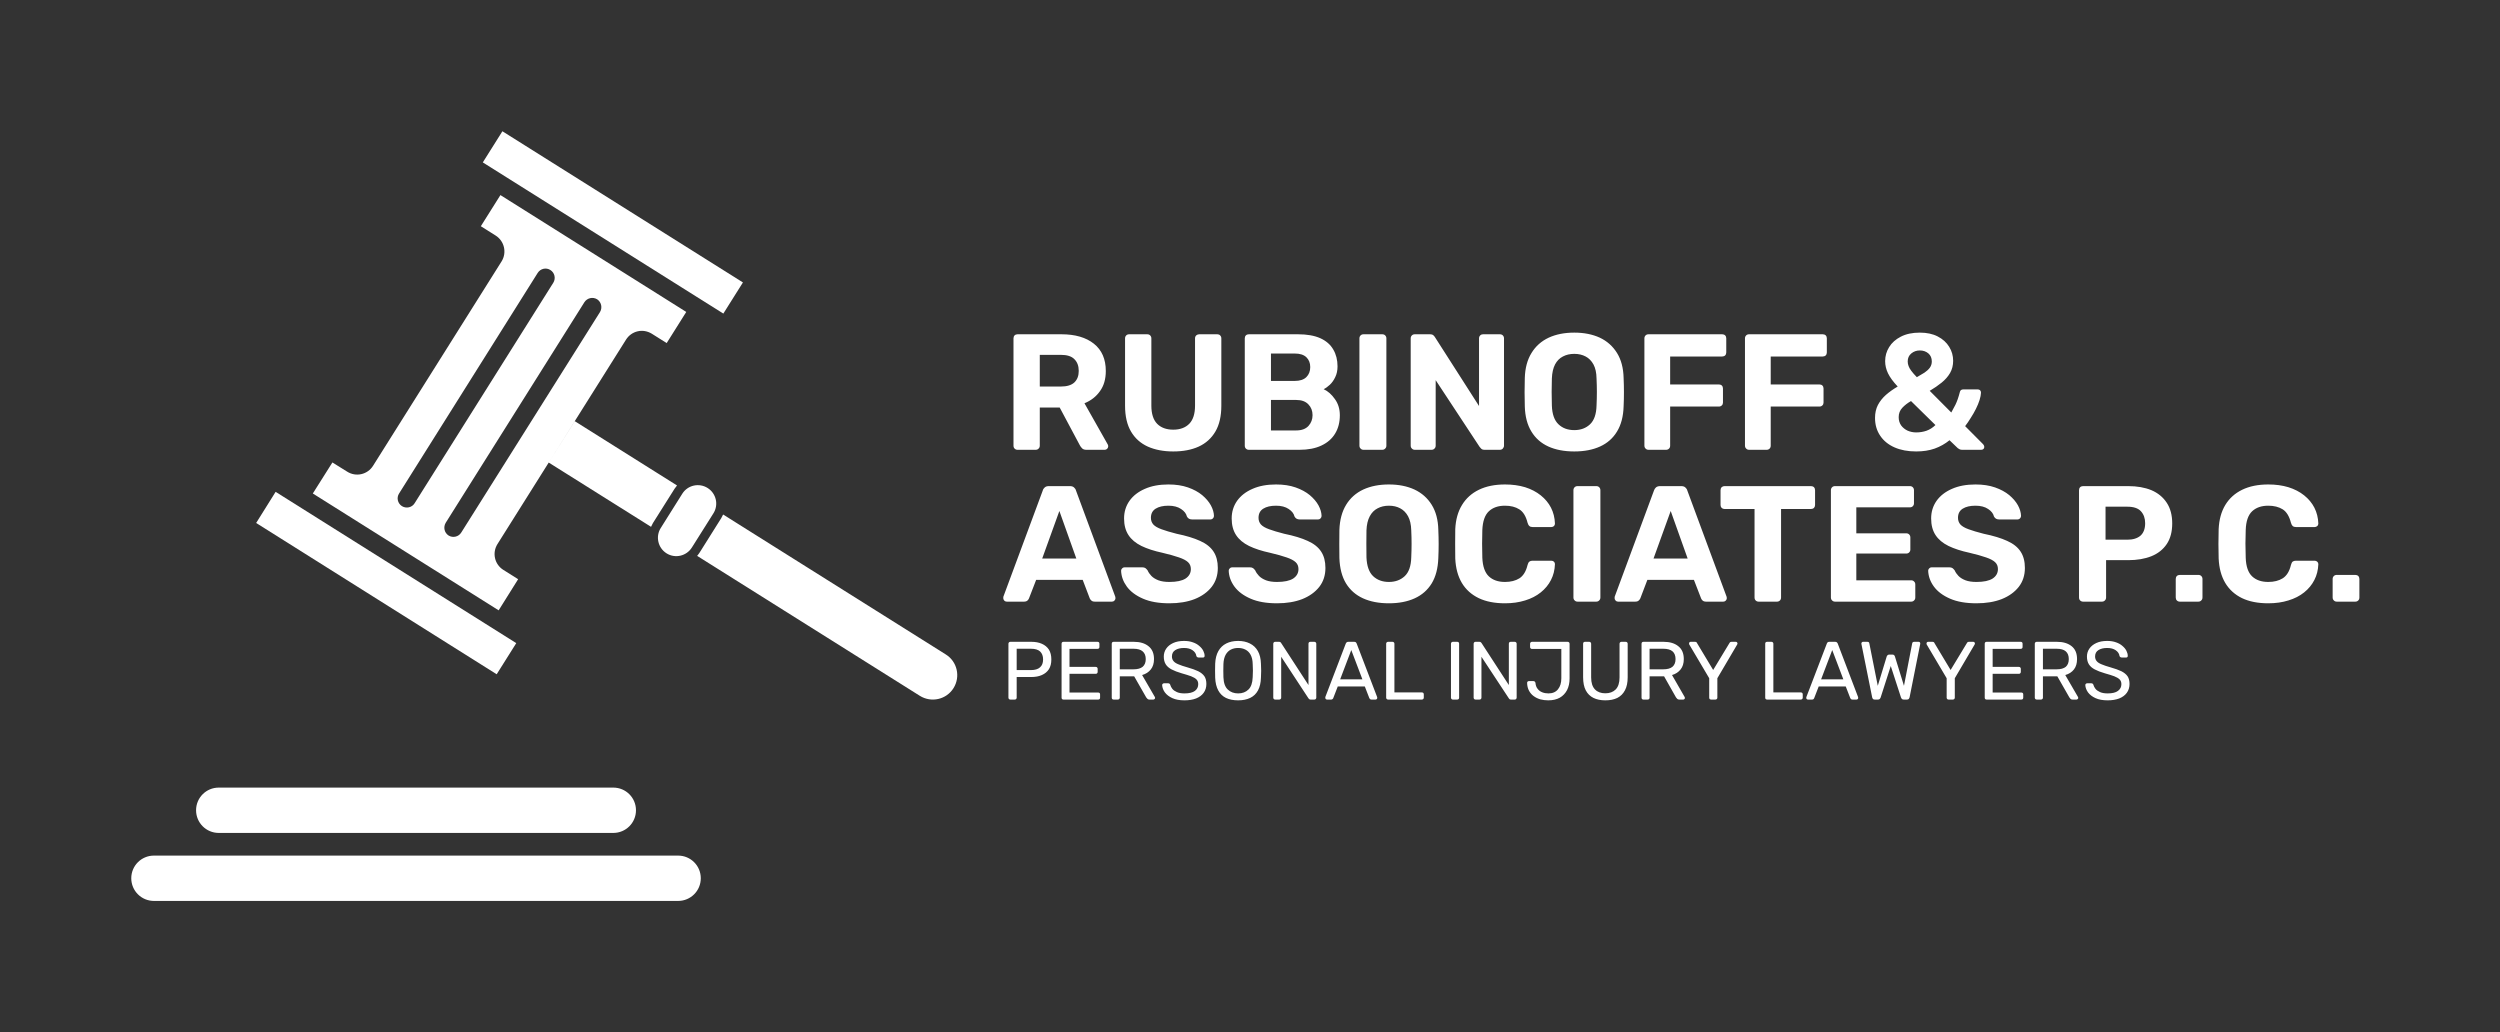
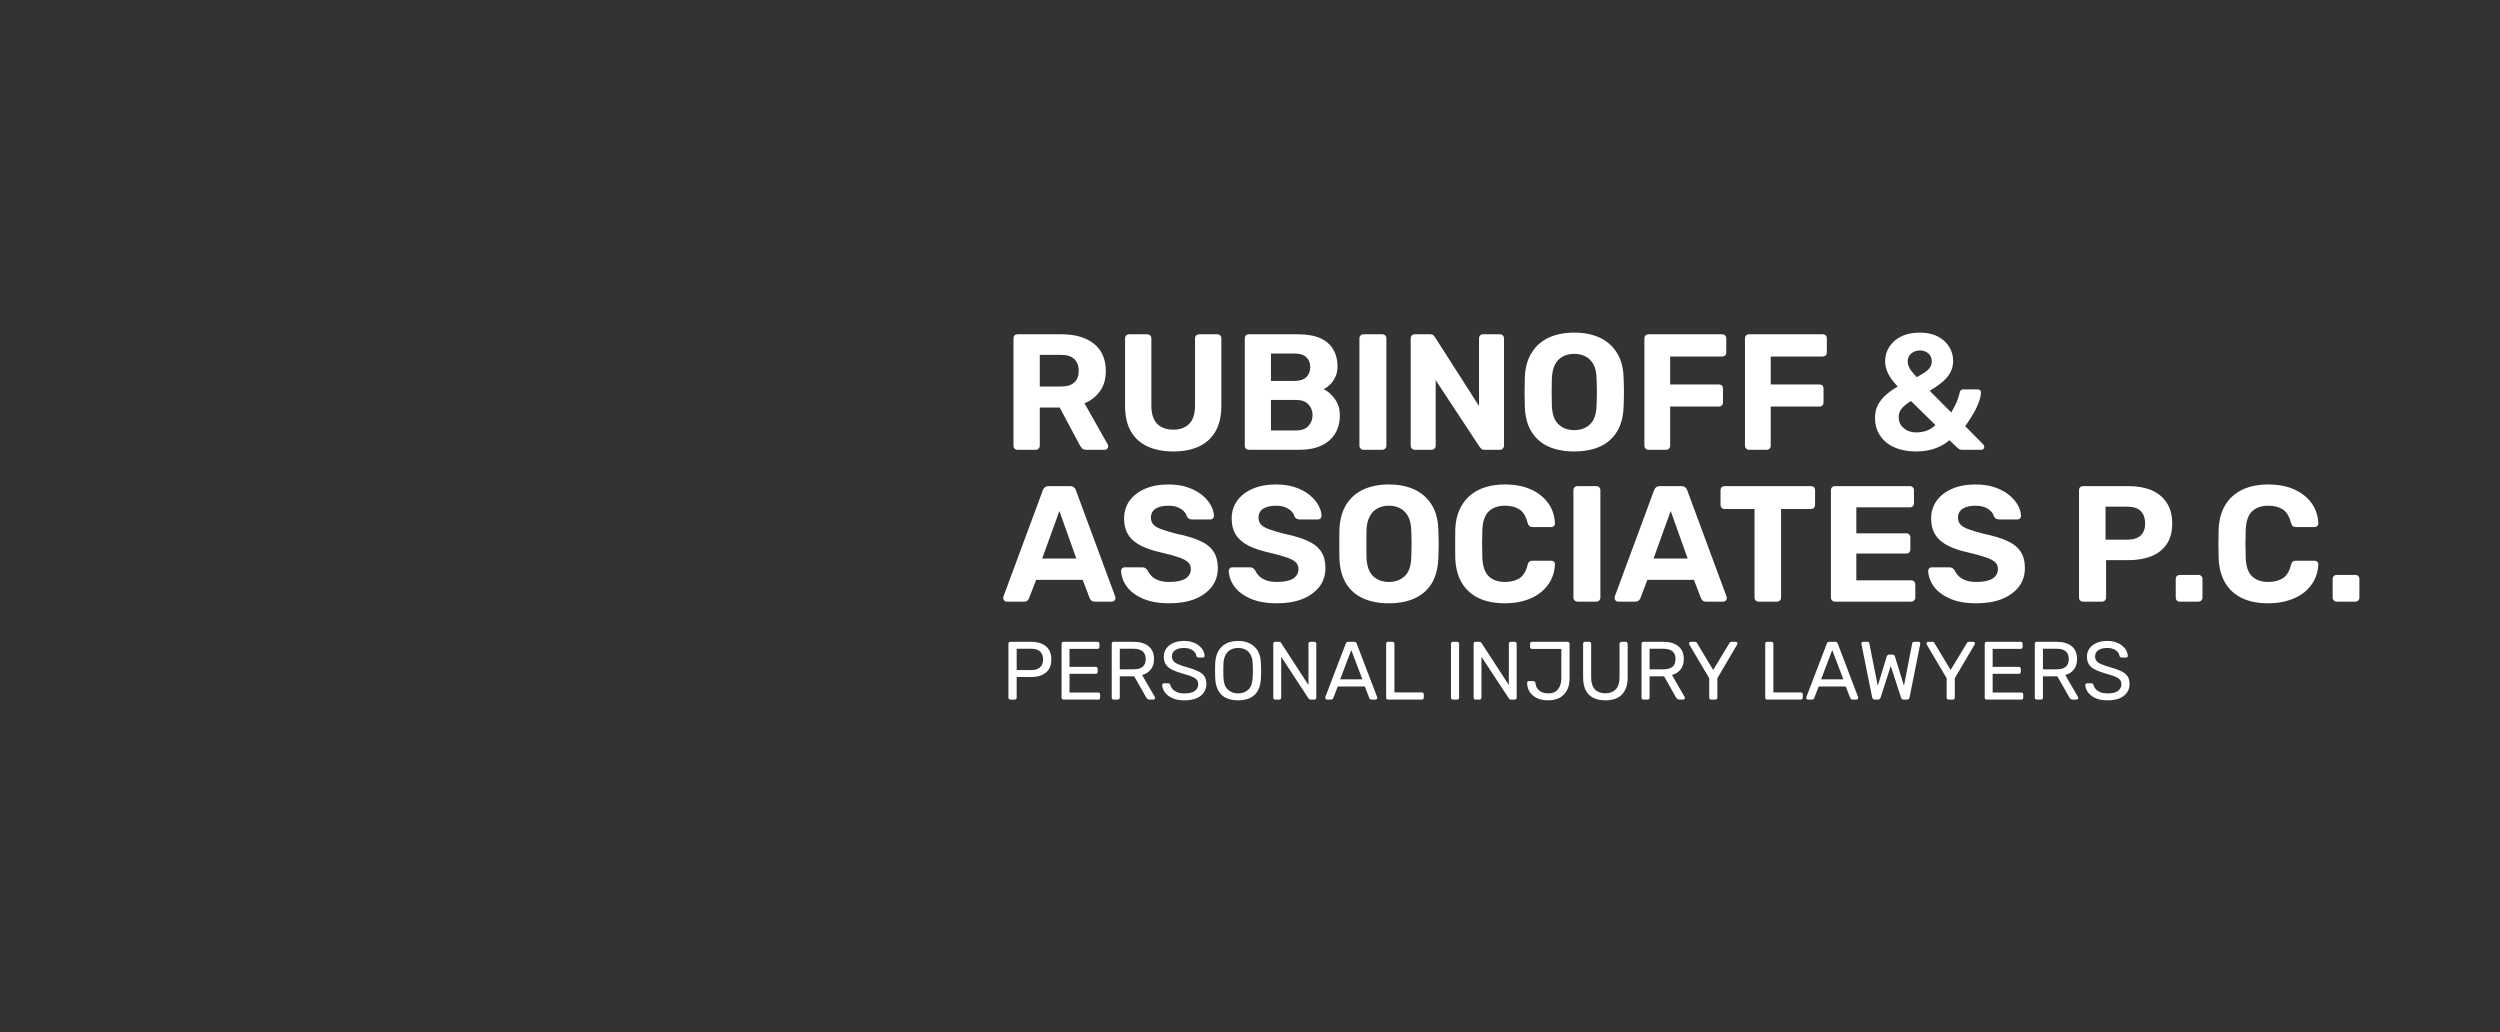
<svg xmlns="http://www.w3.org/2000/svg" viewBox="0 0 22.721 9.381">
  <rect x="0" y="0" width="22.721" height="9.381" fill="#333333" stroke="none" />
  <g transform="matrix(1,0,0,1,9.1,3.023)">
    <g clip-path="url(#SvgjsClipPath1001)">
      <g clip-path="url(#SvgjsClipPath1000cb62ecc0-17b6-4afc-a15b-2bdbfa53b026)">
        <path d=" M -4.73 -0.967 L -4.552 -1.25 L -2.863 -0.188 L -3.041 0.095 L -3.176 0.01 C -3.215 -0.014 -3.261 -0.022 -3.304 -0.012 C -3.348 -0.002 -3.386 0.025 -3.41 0.063 L -4.579 1.922 C -4.629 2.002 -4.605 2.106 -4.526 2.156 L -4.391 2.241 L -4.568 2.524 L -6.257 1.462 L -6.079 1.18 L -5.944 1.264 C -5.906 1.288 -5.86 1.296 -5.816 1.286 C -5.772 1.276 -5.734 1.249 -5.71 1.211 L -4.541 -0.648 C -4.492 -0.727 -4.516 -0.832 -4.595 -0.882 L -4.73 -0.967 Z M -4.113 1.181 L -3.183 1.765 C -3.178 1.753 -3.172 1.742 -3.166 1.731 L -2.97 1.42 C -2.963 1.409 -2.955 1.399 -2.947 1.389 L -3.876 0.805 L -4.113 1.181 Z M -2.528 1.653 L -0.504 2.925 C -0.4 2.99 -0.369 3.127 -0.434 3.231 L -0.434 3.231 C -0.499 3.335 -0.636 3.366 -0.74 3.301 L -2.764 2.029 C -2.756 2.019 -2.748 2.009 -2.741 1.998 L -2.545 1.686 C -2.539 1.676 -2.533 1.664 -2.528 1.653 Z M -4.908 1.817 L -3.647 -0.187 C -3.623 -0.227 -3.635 -0.278 -3.673 -0.303 C -3.713 -0.327 -3.764 -0.315 -3.789 -0.276 L -5.049 1.728 C -5.073 1.768 -5.062 1.819 -5.023 1.844 L -5.023 1.844 C -4.984 1.868 -4.932 1.856 -4.908 1.817 Z M -5.332 1.551 L -4.071 -0.454 C -4.047 -0.493 -4.059 -0.545 -4.098 -0.569 C -4.137 -0.594 -4.188 -0.582 -4.213 -0.543 L -5.473 1.462 C -5.498 1.501 -5.486 1.552 -5.447 1.577 L -5.447 1.577 C -5.408 1.601 -5.356 1.59 -5.332 1.551 Z" fill="#ffffff" transform="matrix(1,0,0,1,0,0)" fill-rule="evenodd" />
      </g>
      <g clip-path="url(#SvgjsClipPath1000cb62ecc0-17b6-4afc-a15b-2bdbfa53b026)">
        <path d=" M -4.712 -1.547 L -4.534 -1.83 L -2.348 -0.456 L -2.526 -0.173 Z" fill="#ffffff" transform="matrix(1,0,0,1,0,0)" fill-rule="nonzero" />
      </g>
      <g clip-path="url(#SvgjsClipPath1000cb62ecc0-17b6-4afc-a15b-2bdbfa53b026)">
-         <path d=" M -6.772 1.73 L -6.595 1.447 L -4.408 2.822 L -4.586 3.105 Z" fill="#ffffff" transform="matrix(1,0,0,1,0,0)" fill-rule="nonzero" />
+         <path d=" M -6.772 1.73 L -6.595 1.447 L -4.408 2.822 L -4.586 3.105 " fill="#ffffff" transform="matrix(1,0,0,1,0,0)" fill-rule="nonzero" />
      </g>
      <g clip-path="url(#SvgjsClipPath1000cb62ecc0-17b6-4afc-a15b-2bdbfa53b026)">
        <path d=" M -2.669 1.412 L -2.669 1.412 C -2.591 1.461 -2.567 1.564 -2.616 1.642 L -2.812 1.953 C -2.861 2.031 -2.964 2.055 -3.042 2.006 L -3.042 2.006 C -3.12 1.957 -3.144 1.854 -3.095 1.776 L -2.899 1.464 C -2.85 1.386 -2.747 1.363 -2.669 1.412 Z" fill="#ffffff" transform="matrix(1,0,0,1,0,0)" fill-rule="evenodd" />
      </g>
      <g clip-path="url(#SvgjsClipPath1000cb62ecc0-17b6-4afc-a15b-2bdbfa53b026)">
        <path d=" M -7.701 4.753 L -2.937 4.753 C -2.823 4.753 -2.731 4.845 -2.731 4.959 L -2.731 4.959 C -2.731 5.073 -2.823 5.165 -2.937 5.165 L -7.701 5.165 C -7.815 5.165 -7.907 5.073 -7.907 4.959 L -7.907 4.959 C -7.907 4.845 -7.815 4.753 -7.701 4.753 Z" fill="#ffffff" transform="matrix(1,0,0,1,0,0)" fill-rule="nonzero" />
      </g>
      <g clip-path="url(#SvgjsClipPath1000cb62ecc0-17b6-4afc-a15b-2bdbfa53b026)">
        <path d=" M -7.112 4.135 L -3.526 4.135 C -3.412 4.135 -3.32 4.227 -3.32 4.341 L -3.32 4.341 C -3.32 4.455 -3.412 4.547 -3.526 4.547 L -7.112 4.547 C -7.226 4.547 -7.318 4.455 -7.318 4.341 L -7.318 4.341 C -7.318 4.227 -7.226 4.135 -7.112 4.135 Z" fill="#ffffff" transform="matrix(1,0,0,1,0,0)" fill-rule="nonzero" />
      </g>
    </g>
    <g>
      <path d=" M 0.148 1.065 Q 0.132 1.065 0.121 1.054 Q 0.111 1.044 0.111 1.027 L 0.111 0.052 Q 0.111 0.036 0.121 0.025 Q 0.132 0.015 0.148 0.015 L 0.546 0.015 Q 0.734 0.015 0.842 0.101 Q 0.95 0.187 0.95 0.349 Q 0.95 0.459 0.897 0.532 Q 0.845 0.606 0.756 0.642 L 0.968 1.017 Q 0.972 1.026 0.972 1.033 Q 0.972 1.045 0.963 1.055 Q 0.954 1.065 0.941 1.065 L 0.774 1.065 Q 0.747 1.065 0.734 1.051 Q 0.72 1.036 0.714 1.024 L 0.531 0.681 L 0.35 0.681 L 0.35 1.027 Q 0.35 1.044 0.339 1.054 Q 0.329 1.065 0.312 1.065 L 0.148 1.065 M 0.35 0.49 L 0.541 0.49 Q 0.624 0.49 0.664 0.453 Q 0.704 0.415 0.704 0.348 Q 0.704 0.28 0.664 0.241 Q 0.626 0.202 0.541 0.202 L 0.35 0.202 L 0.35 0.49 M 1.563 1.08 Q 1.431 1.08 1.332 1.036 Q 1.233 0.991 1.179 0.899 Q 1.125 0.807 1.125 0.664 L 1.125 0.052 Q 1.125 0.036 1.136 0.025 Q 1.146 0.015 1.163 0.015 L 1.326 0.015 Q 1.343 0.015 1.353 0.025 Q 1.364 0.036 1.364 0.052 L 1.364 0.663 Q 1.364 0.774 1.416 0.828 Q 1.469 0.882 1.563 0.882 Q 1.656 0.882 1.709 0.828 Q 1.761 0.774 1.761 0.663 L 1.761 0.052 Q 1.761 0.036 1.772 0.025 Q 1.784 0.015 1.799 0.015 L 1.964 0.015 Q 1.979 0.015 1.989 0.025 Q 2 0.036 2 0.052 L 2 0.664 Q 2 0.807 1.946 0.899 Q 1.892 0.991 1.794 1.036 Q 1.697 1.08 1.563 1.08 M 2.25 1.065 Q 2.234 1.065 2.223 1.054 Q 2.213 1.044 2.213 1.027 L 2.213 0.052 Q 2.213 0.036 2.223 0.025 Q 2.234 0.015 2.25 0.015 L 2.696 0.015 Q 2.82 0.015 2.9 0.051 Q 2.979 0.087 3.017 0.153 Q 3.056 0.219 3.056 0.307 Q 3.056 0.363 3.035 0.405 Q 3.015 0.447 2.986 0.474 Q 2.957 0.501 2.93 0.514 Q 2.988 0.541 3.032 0.604 Q 3.077 0.666 3.077 0.751 Q 3.077 0.846 3.035 0.916 Q 2.993 0.987 2.91 1.026 Q 2.828 1.065 2.709 1.065 L 2.25 1.065 M 2.451 0.889 L 2.681 0.889 Q 2.754 0.889 2.792 0.848 Q 2.829 0.807 2.829 0.75 Q 2.829 0.691 2.791 0.652 Q 2.753 0.612 2.681 0.612 L 2.451 0.612 L 2.451 0.889 M 2.451 0.439 L 2.667 0.439 Q 2.738 0.439 2.773 0.404 Q 2.808 0.369 2.808 0.313 Q 2.808 0.258 2.773 0.224 Q 2.738 0.19 2.667 0.19 L 2.451 0.19 L 2.451 0.439 M 3.293 1.065 Q 3.276 1.065 3.266 1.054 Q 3.255 1.044 3.255 1.027 L 3.255 0.052 Q 3.255 0.036 3.266 0.025 Q 3.276 0.015 3.293 0.015 L 3.462 0.015 Q 3.479 0.015 3.489 0.025 Q 3.5 0.036 3.5 0.052 L 3.5 1.027 Q 3.5 1.044 3.489 1.054 Q 3.479 1.065 3.462 1.065 L 3.293 1.065 M 3.759 1.065 Q 3.742 1.065 3.732 1.054 Q 3.721 1.044 3.721 1.027 L 3.721 0.052 Q 3.721 0.036 3.732 0.025 Q 3.742 0.015 3.759 0.015 L 3.895 0.015 Q 3.918 0.015 3.928 0.025 Q 3.939 0.036 3.942 0.042 L 4.342 0.667 L 4.342 0.052 Q 4.342 0.036 4.353 0.025 Q 4.363 0.015 4.378 0.015 L 4.531 0.015 Q 4.548 0.015 4.558 0.025 Q 4.569 0.036 4.569 0.052 L 4.569 1.027 Q 4.569 1.042 4.558 1.054 Q 4.548 1.065 4.531 1.065 L 4.393 1.065 Q 4.371 1.065 4.361 1.054 Q 4.351 1.042 4.347 1.038 L 3.948 0.432 L 3.948 1.027 Q 3.948 1.044 3.937 1.054 Q 3.927 1.065 3.91 1.065 L 3.759 1.065 M 5.208 1.08 Q 5.071 1.08 4.972 1.035 Q 4.873 0.99 4.818 0.899 Q 4.762 0.808 4.758 0.67 Q 4.756 0.606 4.756 0.542 Q 4.756 0.478 4.758 0.412 Q 4.762 0.277 4.819 0.185 Q 4.875 0.093 4.975 0.046 Q 5.074 -2.220446049250313e-16 5.208 -2.220446049250313e-16 Q 5.34 -2.220446049250313e-16 5.44 0.046 Q 5.539 0.093 5.596 0.185 Q 5.653 0.277 5.656 0.412 Q 5.659 0.478 5.659 0.542 Q 5.659 0.606 5.656 0.67 Q 5.652 0.808 5.596 0.899 Q 5.541 0.99 5.442 1.035 Q 5.343 1.08 5.208 1.08 M 5.208 0.886 Q 5.295 0.886 5.351 0.833 Q 5.407 0.78 5.41 0.663 Q 5.413 0.597 5.413 0.539 Q 5.413 0.481 5.41 0.417 Q 5.409 0.339 5.382 0.289 Q 5.355 0.24 5.311 0.217 Q 5.266 0.193 5.208 0.193 Q 5.149 0.193 5.104 0.217 Q 5.059 0.24 5.033 0.289 Q 5.007 0.339 5.004 0.417 Q 5.002 0.481 5.002 0.539 Q 5.002 0.597 5.004 0.663 Q 5.008 0.78 5.064 0.833 Q 5.119 0.886 5.208 0.886 M 5.883 1.065 Q 5.866 1.065 5.856 1.054 Q 5.845 1.044 5.845 1.027 L 5.845 0.052 Q 5.845 0.036 5.856 0.025 Q 5.866 0.015 5.883 0.015 L 6.552 0.015 Q 6.568 0.015 6.579 0.025 Q 6.589 0.036 6.589 0.052 L 6.589 0.18 Q 6.589 0.196 6.579 0.207 Q 6.568 0.217 6.552 0.217 L 6.079 0.217 L 6.079 0.471 L 6.522 0.471 Q 6.538 0.471 6.549 0.481 Q 6.559 0.492 6.559 0.508 L 6.559 0.636 Q 6.559 0.651 6.549 0.661 Q 6.538 0.672 6.522 0.672 L 6.079 0.672 L 6.079 1.027 Q 6.079 1.044 6.069 1.054 Q 6.058 1.065 6.042 1.065 L 5.883 1.065 M 6.797 1.065 Q 6.78 1.065 6.77 1.054 Q 6.759 1.044 6.759 1.027 L 6.759 0.052 Q 6.759 0.036 6.77 0.025 Q 6.78 0.015 6.797 0.015 L 7.466 0.015 Q 7.482 0.015 7.493 0.025 Q 7.503 0.036 7.503 0.052 L 7.503 0.18 Q 7.503 0.196 7.493 0.207 Q 7.482 0.217 7.466 0.217 L 6.993 0.217 L 6.993 0.471 L 7.436 0.471 Q 7.452 0.471 7.463 0.481 Q 7.473 0.492 7.473 0.508 L 7.473 0.636 Q 7.473 0.651 7.463 0.661 Q 7.452 0.672 7.436 0.672 L 6.993 0.672 L 6.993 1.027 Q 6.993 1.044 6.983 1.054 Q 6.972 1.065 6.956 1.065 L 6.797 1.065 M 8.315 1.08 Q 8.202 1.08 8.118 1.043 Q 8.034 1.006 7.988 0.937 Q 7.941 0.868 7.941 0.775 Q 7.941 0.709 7.967 0.658 Q 7.994 0.607 8.04 0.566 Q 8.087 0.525 8.147 0.49 Q 8.085 0.424 8.059 0.37 Q 8.033 0.316 8.033 0.259 Q 8.033 0.19 8.069 0.132 Q 8.105 0.073 8.175 0.037 Q 8.246 -2.220446049250313e-16 8.348 -2.220446049250313e-16 Q 8.444 -2.220446049250313e-16 8.511 0.035 Q 8.579 0.07 8.615 0.129 Q 8.651 0.187 8.651 0.256 Q 8.651 0.318 8.623 0.367 Q 8.595 0.415 8.547 0.454 Q 8.499 0.493 8.438 0.529 L 8.634 0.726 Q 8.649 0.7 8.672 0.655 Q 8.694 0.61 8.712 0.54 Q 8.717 0.516 8.744 0.516 L 8.874 0.516 Q 8.888 0.516 8.896 0.524 Q 8.904 0.532 8.904 0.546 Q 8.903 0.574 8.891 0.613 Q 8.879 0.651 8.858 0.693 Q 8.837 0.735 8.811 0.775 Q 8.786 0.816 8.76 0.85 L 8.924 1.015 Q 8.934 1.027 8.934 1.038 Q 8.934 1.05 8.927 1.057 Q 8.919 1.065 8.906 1.065 L 8.733 1.065 Q 8.718 1.065 8.709 1.06 Q 8.7 1.054 8.693 1.05 L 8.618 0.978 Q 8.558 1.027 8.483 1.054 Q 8.409 1.08 8.315 1.08 M 8.315 0.907 Q 8.364 0.907 8.408 0.892 Q 8.453 0.876 8.49 0.84 L 8.268 0.622 Q 8.222 0.648 8.189 0.683 Q 8.156 0.718 8.156 0.768 Q 8.156 0.811 8.178 0.843 Q 8.201 0.874 8.237 0.891 Q 8.274 0.907 8.315 0.907 M 8.321 0.405 Q 8.358 0.384 8.39 0.364 Q 8.421 0.343 8.439 0.319 Q 8.457 0.294 8.457 0.262 Q 8.457 0.216 8.426 0.189 Q 8.394 0.162 8.348 0.162 Q 8.304 0.162 8.271 0.189 Q 8.238 0.216 8.238 0.262 Q 8.238 0.283 8.246 0.304 Q 8.253 0.324 8.271 0.348 Q 8.289 0.372 8.321 0.405 M 0.05 2.445 Q 0.036 2.445 0.027 2.435 Q 0.018 2.425 0.018 2.413 Q 0.018 2.406 0.019 2.4 L 0.377 1.435 Q 0.381 1.419 0.395 1.407 Q 0.408 1.395 0.432 1.395 L 0.624 1.395 Q 0.648 1.395 0.661 1.407 Q 0.675 1.419 0.679 1.435 L 1.036 2.4 Q 1.038 2.406 1.038 2.413 Q 1.038 2.425 1.029 2.435 Q 1.02 2.445 1.006 2.445 L 0.851 2.445 Q 0.828 2.445 0.818 2.434 Q 0.807 2.424 0.804 2.415 L 0.74 2.247 L 0.317 2.247 L 0.252 2.415 Q 0.249 2.424 0.239 2.434 Q 0.228 2.445 0.206 2.445 L 0.05 2.445 M 0.372 2.053 L 0.682 2.053 L 0.528 1.621 L 0.372 2.053 M 1.528 2.46 Q 1.384 2.46 1.288 2.418 Q 1.191 2.376 1.141 2.308 Q 1.092 2.241 1.089 2.164 Q 1.089 2.152 1.098 2.143 Q 1.107 2.133 1.12 2.133 L 1.281 2.133 Q 1.3 2.133 1.311 2.141 Q 1.321 2.149 1.33 2.161 Q 1.341 2.187 1.364 2.211 Q 1.387 2.235 1.428 2.251 Q 1.468 2.266 1.528 2.266 Q 1.626 2.266 1.675 2.235 Q 1.723 2.203 1.723 2.149 Q 1.723 2.11 1.697 2.086 Q 1.671 2.062 1.615 2.043 Q 1.558 2.023 1.465 2.001 Q 1.353 1.977 1.274 1.939 Q 1.195 1.9 1.156 1.84 Q 1.116 1.779 1.116 1.689 Q 1.116 1.599 1.165 1.529 Q 1.215 1.459 1.305 1.42 Q 1.395 1.38 1.519 1.38 Q 1.62 1.38 1.697 1.407 Q 1.774 1.434 1.826 1.477 Q 1.878 1.521 1.905 1.57 Q 1.932 1.62 1.933 1.666 Q 1.933 1.678 1.924 1.688 Q 1.915 1.698 1.902 1.698 L 1.734 1.698 Q 1.719 1.698 1.707 1.692 Q 1.695 1.686 1.687 1.671 Q 1.678 1.632 1.634 1.603 Q 1.59 1.573 1.519 1.573 Q 1.446 1.573 1.403 1.6 Q 1.36 1.627 1.36 1.683 Q 1.36 1.719 1.382 1.744 Q 1.404 1.768 1.456 1.787 Q 1.507 1.806 1.593 1.828 Q 1.725 1.855 1.807 1.893 Q 1.89 1.93 1.929 1.99 Q 1.968 2.049 1.968 2.139 Q 1.968 2.239 1.912 2.311 Q 1.855 2.383 1.757 2.422 Q 1.659 2.46 1.528 2.46 M 2.506 2.46 Q 2.362 2.46 2.266 2.418 Q 2.169 2.376 2.119 2.308 Q 2.07 2.241 2.067 2.164 Q 2.067 2.152 2.076 2.143 Q 2.085 2.133 2.098 2.133 L 2.259 2.133 Q 2.278 2.133 2.289 2.141 Q 2.299 2.149 2.308 2.161 Q 2.319 2.187 2.342 2.211 Q 2.365 2.235 2.406 2.251 Q 2.446 2.266 2.506 2.266 Q 2.604 2.266 2.653 2.235 Q 2.701 2.203 2.701 2.149 Q 2.701 2.11 2.675 2.086 Q 2.649 2.062 2.593 2.043 Q 2.536 2.023 2.443 2.001 Q 2.331 1.977 2.252 1.939 Q 2.173 1.9 2.134 1.84 Q 2.094 1.779 2.094 1.689 Q 2.094 1.599 2.143 1.529 Q 2.193 1.459 2.283 1.42 Q 2.373 1.38 2.497 1.38 Q 2.598 1.38 2.675 1.407 Q 2.752 1.434 2.804 1.477 Q 2.856 1.521 2.883 1.57 Q 2.91 1.62 2.911 1.666 Q 2.911 1.678 2.902 1.688 Q 2.893 1.698 2.88 1.698 L 2.712 1.698 Q 2.697 1.698 2.685 1.692 Q 2.673 1.686 2.665 1.671 Q 2.656 1.632 2.612 1.603 Q 2.568 1.573 2.497 1.573 Q 2.424 1.573 2.381 1.6 Q 2.338 1.627 2.338 1.683 Q 2.338 1.719 2.36 1.744 Q 2.382 1.768 2.434 1.787 Q 2.485 1.806 2.571 1.828 Q 2.703 1.855 2.785 1.893 Q 2.868 1.93 2.907 1.99 Q 2.946 2.049 2.946 2.139 Q 2.946 2.239 2.89 2.311 Q 2.833 2.383 2.735 2.422 Q 2.637 2.46 2.506 2.46 M 3.523 2.46 Q 3.387 2.46 3.288 2.415 Q 3.189 2.37 3.133 2.279 Q 3.078 2.188 3.073 2.05 Q 3.072 1.986 3.072 1.922 Q 3.072 1.858 3.073 1.792 Q 3.078 1.657 3.134 1.565 Q 3.19 1.473 3.29 1.426 Q 3.39 1.38 3.523 1.38 Q 3.655 1.38 3.755 1.426 Q 3.855 1.473 3.912 1.565 Q 3.969 1.657 3.972 1.792 Q 3.975 1.858 3.975 1.922 Q 3.975 1.986 3.972 2.05 Q 3.967 2.188 3.912 2.279 Q 3.856 2.37 3.757 2.415 Q 3.658 2.46 3.523 2.46 M 3.523 2.266 Q 3.61 2.266 3.667 2.213 Q 3.723 2.16 3.726 2.043 Q 3.729 1.977 3.729 1.919 Q 3.729 1.861 3.726 1.797 Q 3.724 1.719 3.697 1.669 Q 3.67 1.62 3.626 1.597 Q 3.582 1.573 3.523 1.573 Q 3.465 1.573 3.42 1.597 Q 3.375 1.62 3.349 1.669 Q 3.322 1.719 3.319 1.797 Q 3.318 1.861 3.318 1.919 Q 3.318 1.977 3.319 2.043 Q 3.324 2.16 3.379 2.213 Q 3.435 2.266 3.523 2.266 M 4.578 2.46 Q 4.437 2.46 4.339 2.413 Q 4.24 2.365 4.186 2.275 Q 4.132 2.184 4.126 2.053 Q 4.125 1.992 4.125 1.921 Q 4.125 1.851 4.126 1.786 Q 4.132 1.657 4.187 1.567 Q 4.242 1.476 4.341 1.428 Q 4.44 1.38 4.578 1.38 Q 4.678 1.38 4.761 1.405 Q 4.843 1.431 4.903 1.479 Q 4.963 1.527 4.996 1.591 Q 5.029 1.656 5.032 1.735 Q 5.032 1.749 5.023 1.758 Q 5.013 1.767 4.999 1.767 L 4.828 1.767 Q 4.81 1.767 4.8 1.758 Q 4.789 1.749 4.783 1.728 Q 4.761 1.639 4.708 1.606 Q 4.656 1.573 4.578 1.573 Q 4.485 1.573 4.431 1.624 Q 4.377 1.675 4.372 1.794 Q 4.368 1.917 4.372 2.046 Q 4.377 2.164 4.431 2.215 Q 4.485 2.266 4.578 2.266 Q 4.656 2.266 4.709 2.233 Q 4.762 2.199 4.783 2.112 Q 4.789 2.089 4.8 2.081 Q 4.81 2.073 4.828 2.073 L 4.999 2.073 Q 5.013 2.073 5.023 2.082 Q 5.032 2.091 5.032 2.104 Q 5.029 2.184 4.996 2.248 Q 4.963 2.313 4.903 2.361 Q 4.843 2.409 4.761 2.434 Q 4.678 2.46 4.578 2.46 M 5.238 2.445 Q 5.221 2.445 5.211 2.434 Q 5.2 2.424 5.2 2.407 L 5.2 1.432 Q 5.2 1.416 5.211 1.405 Q 5.221 1.395 5.238 1.395 L 5.407 1.395 Q 5.424 1.395 5.434 1.405 Q 5.445 1.416 5.445 1.432 L 5.445 2.407 Q 5.445 2.424 5.434 2.434 Q 5.424 2.445 5.407 2.445 L 5.238 2.445 M 5.605 2.445 Q 5.592 2.445 5.583 2.435 Q 5.574 2.425 5.574 2.413 Q 5.574 2.406 5.575 2.4 L 5.932 1.435 Q 5.937 1.419 5.95 1.407 Q 5.964 1.395 5.988 1.395 L 6.18 1.395 Q 6.204 1.395 6.217 1.407 Q 6.231 1.419 6.235 1.435 L 6.592 2.4 Q 6.594 2.406 6.594 2.413 Q 6.594 2.425 6.585 2.435 Q 6.576 2.445 6.562 2.445 L 6.406 2.445 Q 6.384 2.445 6.373 2.434 Q 6.363 2.424 6.36 2.415 L 6.295 2.247 L 5.872 2.247 L 5.808 2.415 Q 5.805 2.424 5.794 2.434 Q 5.784 2.445 5.761 2.445 L 5.605 2.445 M 5.928 2.053 L 6.238 2.053 L 6.084 1.621 L 5.928 2.053 M 6.883 2.445 Q 6.867 2.445 6.856 2.434 Q 6.846 2.424 6.846 2.407 L 6.846 1.603 L 6.573 1.603 Q 6.558 1.603 6.547 1.593 Q 6.537 1.582 6.537 1.567 L 6.537 1.432 Q 6.537 1.416 6.547 1.405 Q 6.558 1.395 6.573 1.395 L 7.359 1.395 Q 7.375 1.395 7.386 1.405 Q 7.396 1.416 7.396 1.432 L 7.396 1.567 Q 7.396 1.582 7.386 1.593 Q 7.375 1.603 7.359 1.603 L 7.087 1.603 L 7.087 2.407 Q 7.087 2.424 7.077 2.434 Q 7.066 2.445 7.05 2.445 L 6.883 2.445 M 7.578 2.445 Q 7.561 2.445 7.551 2.434 Q 7.54 2.424 7.54 2.407 L 7.54 1.432 Q 7.54 1.416 7.551 1.405 Q 7.561 1.395 7.578 1.395 L 8.257 1.395 Q 8.274 1.395 8.284 1.405 Q 8.295 1.416 8.295 1.432 L 8.295 1.552 Q 8.295 1.567 8.284 1.578 Q 8.274 1.588 8.257 1.588 L 7.771 1.588 L 7.771 1.824 L 8.224 1.824 Q 8.241 1.824 8.251 1.834 Q 8.262 1.845 8.262 1.861 L 8.262 1.972 Q 8.262 1.987 8.251 1.998 Q 8.241 2.008 8.224 2.008 L 7.771 2.008 L 7.771 2.251 L 8.269 2.251 Q 8.286 2.251 8.296 2.262 Q 8.307 2.272 8.307 2.289 L 8.307 2.407 Q 8.307 2.424 8.296 2.434 Q 8.286 2.445 8.269 2.445 L 7.578 2.445 M 8.863 2.46 Q 8.719 2.46 8.623 2.418 Q 8.526 2.376 8.476 2.308 Q 8.427 2.241 8.424 2.164 Q 8.424 2.152 8.433 2.143 Q 8.442 2.133 8.455 2.133 L 8.616 2.133 Q 8.635 2.133 8.646 2.141 Q 8.656 2.149 8.665 2.161 Q 8.676 2.187 8.699 2.211 Q 8.722 2.235 8.763 2.251 Q 8.803 2.266 8.863 2.266 Q 8.961 2.266 9.01 2.235 Q 9.058 2.203 9.058 2.149 Q 9.058 2.11 9.032 2.086 Q 9.006 2.062 8.95 2.043 Q 8.893 2.023 8.8 2.001 Q 8.688 1.977 8.609 1.939 Q 8.53 1.9 8.491 1.84 Q 8.451 1.779 8.451 1.689 Q 8.451 1.599 8.5 1.529 Q 8.55 1.459 8.64 1.42 Q 8.73 1.38 8.854 1.38 Q 8.955 1.38 9.032 1.407 Q 9.109 1.434 9.161 1.477 Q 9.213 1.521 9.24 1.57 Q 9.267 1.62 9.268 1.666 Q 9.268 1.678 9.259 1.688 Q 9.25 1.698 9.237 1.698 L 9.069 1.698 Q 9.054 1.698 9.042 1.692 Q 9.03 1.686 9.022 1.671 Q 9.013 1.632 8.969 1.603 Q 8.925 1.573 8.854 1.573 Q 8.781 1.573 8.738 1.6 Q 8.695 1.627 8.695 1.683 Q 8.695 1.719 8.717 1.744 Q 8.739 1.768 8.791 1.787 Q 8.842 1.806 8.928 1.828 Q 9.06 1.855 9.142 1.893 Q 9.225 1.93 9.264 1.99 Q 9.303 2.049 9.303 2.139 Q 9.303 2.239 9.247 2.311 Q 9.19 2.383 9.092 2.422 Q 8.994 2.46 8.863 2.46 M 9.832 2.445 Q 9.816 2.445 9.805 2.434 Q 9.795 2.424 9.795 2.407 L 9.795 1.432 Q 9.795 1.416 9.805 1.405 Q 9.816 1.395 9.832 1.395 L 10.242 1.395 Q 10.363 1.395 10.453 1.432 Q 10.542 1.47 10.592 1.546 Q 10.642 1.621 10.642 1.734 Q 10.642 1.848 10.592 1.922 Q 10.542 1.996 10.453 2.032 Q 10.363 2.068 10.242 2.068 L 10.041 2.068 L 10.041 2.407 Q 10.041 2.424 10.03 2.434 Q 10.02 2.445 10.003 2.445 L 9.832 2.445 M 10.036 1.882 L 10.234 1.882 Q 10.311 1.882 10.354 1.845 Q 10.396 1.807 10.396 1.732 Q 10.396 1.666 10.358 1.624 Q 10.32 1.582 10.234 1.582 L 10.036 1.582 L 10.036 1.882 M 10.711 2.445 Q 10.695 2.445 10.684 2.434 Q 10.674 2.424 10.674 2.407 L 10.674 2.239 Q 10.674 2.223 10.684 2.212 Q 10.695 2.202 10.711 2.202 L 10.879 2.202 Q 10.896 2.202 10.906 2.212 Q 10.917 2.223 10.917 2.239 L 10.917 2.407 Q 10.917 2.424 10.906 2.434 Q 10.896 2.445 10.879 2.445 L 10.711 2.445 M 11.515 2.46 Q 11.374 2.46 11.276 2.413 Q 11.178 2.365 11.124 2.275 Q 11.07 2.184 11.064 2.053 Q 11.062 1.992 11.062 1.921 Q 11.062 1.851 11.064 1.786 Q 11.07 1.657 11.124 1.567 Q 11.179 1.476 11.278 1.428 Q 11.377 1.38 11.515 1.38 Q 11.616 1.38 11.698 1.405 Q 11.781 1.431 11.841 1.479 Q 11.901 1.527 11.934 1.591 Q 11.967 1.656 11.97 1.735 Q 11.97 1.749 11.96 1.758 Q 11.95 1.767 11.937 1.767 L 11.766 1.767 Q 11.748 1.767 11.737 1.758 Q 11.727 1.749 11.721 1.728 Q 11.698 1.639 11.646 1.606 Q 11.593 1.573 11.515 1.573 Q 11.422 1.573 11.368 1.624 Q 11.314 1.675 11.31 1.794 Q 11.305 1.917 11.31 2.046 Q 11.314 2.164 11.368 2.215 Q 11.422 2.266 11.515 2.266 Q 11.593 2.266 11.646 2.233 Q 11.7 2.199 11.721 2.112 Q 11.727 2.089 11.737 2.081 Q 11.748 2.073 11.766 2.073 L 11.937 2.073 Q 11.95 2.073 11.96 2.082 Q 11.97 2.091 11.97 2.104 Q 11.967 2.184 11.934 2.248 Q 11.901 2.313 11.841 2.361 Q 11.781 2.409 11.698 2.434 Q 11.616 2.46 11.515 2.46 M 12.138 2.445 Q 12.121 2.445 12.111 2.434 Q 12.1 2.424 12.1 2.407 L 12.1 2.239 Q 12.1 2.223 12.111 2.212 Q 12.121 2.202 12.138 2.202 L 12.306 2.202 Q 12.322 2.202 12.333 2.212 Q 12.343 2.223 12.343 2.239 L 12.343 2.407 Q 12.343 2.424 12.333 2.434 Q 12.322 2.445 12.306 2.445 L 12.138 2.445" fill="#ffffff" fill-rule="nonzero" />
    </g>
    <g>
      <path d=" M 0.083 3.335 Q 0.074 3.335 0.07 3.33 Q 0.065 3.325 0.065 3.318 L 0.065 2.828 Q 0.065 2.82 0.07 2.815 Q 0.074 2.81 0.083 2.81 L 0.273 2.81 Q 0.329 2.81 0.369 2.828 Q 0.41 2.846 0.433 2.881 Q 0.455 2.917 0.455 2.97 Q 0.455 3.024 0.433 3.059 Q 0.41 3.094 0.369 3.112 Q 0.329 3.13 0.273 3.13 L 0.14 3.13 L 0.14 3.318 Q 0.14 3.325 0.135 3.33 Q 0.131 3.335 0.122 3.335 L 0.083 3.335 M 0.14 3.067 L 0.269 3.067 Q 0.325 3.067 0.352 3.042 Q 0.38 3.018 0.38 2.97 Q 0.38 2.924 0.353 2.898 Q 0.326 2.873 0.269 2.873 L 0.14 2.873 L 0.14 3.067 M 0.565 3.335 Q 0.557 3.335 0.552 3.33 Q 0.548 3.325 0.548 3.318 L 0.548 2.828 Q 0.548 2.82 0.552 2.815 Q 0.557 2.81 0.565 2.81 L 0.875 2.81 Q 0.883 2.81 0.888 2.815 Q 0.892 2.82 0.892 2.828 L 0.892 2.856 Q 0.892 2.865 0.888 2.869 Q 0.883 2.874 0.875 2.874 L 0.62 2.874 L 0.62 3.038 L 0.858 3.038 Q 0.867 3.038 0.871 3.043 Q 0.876 3.048 0.876 3.056 L 0.876 3.084 Q 0.876 3.091 0.871 3.096 Q 0.867 3.101 0.858 3.101 L 0.62 3.101 L 0.62 3.271 L 0.881 3.271 Q 0.889 3.271 0.894 3.276 Q 0.898 3.28 0.898 3.288 L 0.898 3.318 Q 0.898 3.325 0.894 3.33 Q 0.889 3.335 0.881 3.335 L 0.565 3.335 M 1.021 3.335 Q 1.013 3.335 1.008 3.33 Q 1.004 3.325 1.004 3.318 L 1.004 2.828 Q 1.004 2.82 1.008 2.815 Q 1.013 2.81 1.021 2.81 L 1.204 2.81 Q 1.289 2.81 1.338 2.85 Q 1.388 2.889 1.388 2.967 Q 1.388 3.025 1.359 3.061 Q 1.33 3.098 1.28 3.112 L 1.396 3.312 Q 1.398 3.316 1.398 3.32 Q 1.398 3.326 1.393 3.33 Q 1.388 3.335 1.382 3.335 L 1.346 3.335 Q 1.334 3.335 1.328 3.328 Q 1.322 3.321 1.317 3.315 L 1.208 3.124 L 1.077 3.124 L 1.077 3.318 Q 1.077 3.325 1.072 3.33 Q 1.067 3.335 1.059 3.335 L 1.021 3.335 M 1.077 3.06 L 1.201 3.06 Q 1.257 3.06 1.285 3.037 Q 1.313 3.013 1.313 2.967 Q 1.313 2.921 1.285 2.897 Q 1.258 2.873 1.201 2.873 L 1.077 2.873 L 1.077 3.06 M 1.665 3.342 Q 1.599 3.342 1.555 3.322 Q 1.511 3.302 1.487 3.27 Q 1.464 3.238 1.462 3.203 Q 1.462 3.197 1.467 3.192 Q 1.472 3.187 1.479 3.187 L 1.517 3.187 Q 1.526 3.187 1.53 3.192 Q 1.535 3.196 1.536 3.202 Q 1.541 3.22 1.555 3.238 Q 1.569 3.255 1.596 3.267 Q 1.623 3.279 1.665 3.279 Q 1.729 3.279 1.76 3.256 Q 1.79 3.233 1.79 3.195 Q 1.79 3.168 1.774 3.152 Q 1.758 3.136 1.725 3.123 Q 1.692 3.111 1.639 3.096 Q 1.584 3.08 1.548 3.061 Q 1.512 3.042 1.495 3.015 Q 1.477 2.987 1.477 2.944 Q 1.477 2.904 1.499 2.872 Q 1.521 2.84 1.562 2.821 Q 1.603 2.802 1.661 2.802 Q 1.707 2.802 1.742 2.815 Q 1.777 2.827 1.8 2.848 Q 1.824 2.868 1.836 2.892 Q 1.848 2.916 1.848 2.938 Q 1.848 2.943 1.845 2.948 Q 1.841 2.953 1.833 2.953 L 1.793 2.953 Q 1.788 2.953 1.782 2.95 Q 1.776 2.947 1.773 2.939 Q 1.769 2.908 1.739 2.887 Q 1.709 2.866 1.661 2.866 Q 1.612 2.866 1.582 2.885 Q 1.551 2.904 1.551 2.943 Q 1.551 2.969 1.566 2.986 Q 1.58 3.003 1.611 3.015 Q 1.641 3.028 1.691 3.042 Q 1.751 3.059 1.789 3.077 Q 1.827 3.096 1.846 3.123 Q 1.864 3.15 1.864 3.193 Q 1.864 3.24 1.839 3.274 Q 1.815 3.307 1.77 3.325 Q 1.725 3.342 1.665 3.342 M 2.153 3.342 Q 2.088 3.342 2.042 3.32 Q 1.997 3.298 1.972 3.252 Q 1.947 3.206 1.944 3.136 Q 1.943 3.103 1.943 3.073 Q 1.943 3.042 1.944 3.009 Q 1.947 2.94 1.973 2.894 Q 1.999 2.848 2.045 2.825 Q 2.091 2.802 2.153 2.802 Q 2.213 2.802 2.259 2.825 Q 2.306 2.848 2.332 2.894 Q 2.358 2.94 2.36 3.009 Q 2.362 3.042 2.362 3.073 Q 2.362 3.103 2.36 3.136 Q 2.358 3.206 2.333 3.252 Q 2.308 3.298 2.262 3.32 Q 2.216 3.342 2.153 3.342 M 2.153 3.279 Q 2.21 3.279 2.246 3.244 Q 2.282 3.21 2.285 3.132 Q 2.287 3.099 2.287 3.072 Q 2.287 3.045 2.285 3.012 Q 2.284 2.961 2.266 2.928 Q 2.249 2.896 2.219 2.881 Q 2.19 2.866 2.153 2.866 Q 2.115 2.866 2.086 2.881 Q 2.057 2.896 2.039 2.928 Q 2.021 2.961 2.019 3.012 Q 2.018 3.045 2.018 3.072 Q 2.018 3.099 2.019 3.132 Q 2.022 3.21 2.059 3.244 Q 2.096 3.279 2.153 3.279 M 2.49 3.335 Q 2.481 3.335 2.477 3.33 Q 2.472 3.325 2.472 3.318 L 2.472 2.828 Q 2.472 2.82 2.477 2.815 Q 2.481 2.81 2.49 2.81 L 2.524 2.81 Q 2.533 2.81 2.538 2.814 Q 2.542 2.818 2.543 2.82 L 2.792 3.203 L 2.792 2.828 Q 2.792 2.82 2.796 2.815 Q 2.801 2.81 2.809 2.81 L 2.845 2.81 Q 2.853 2.81 2.858 2.815 Q 2.863 2.82 2.863 2.828 L 2.863 3.317 Q 2.863 3.324 2.858 3.33 Q 2.853 3.335 2.846 3.335 L 2.81 3.335 Q 2.802 3.335 2.798 3.33 Q 2.793 3.326 2.792 3.324 L 2.544 2.946 L 2.544 3.318 Q 2.544 3.325 2.539 3.33 Q 2.534 3.335 2.526 3.335 L 2.49 3.335 M 2.96 3.335 Q 2.954 3.335 2.949 3.33 Q 2.945 3.326 2.945 3.32 Q 2.945 3.316 2.945 3.312 L 3.131 2.826 Q 3.134 2.819 3.14 2.814 Q 3.145 2.81 3.155 2.81 L 3.206 2.81 Q 3.217 2.81 3.222 2.814 Q 3.227 2.819 3.23 2.826 L 3.416 3.312 Q 3.417 3.316 3.417 3.32 Q 3.417 3.326 3.413 3.33 Q 3.408 3.335 3.402 3.335 L 3.364 3.335 Q 3.355 3.335 3.351 3.33 Q 3.347 3.326 3.345 3.322 L 3.304 3.216 L 3.058 3.216 L 3.017 3.322 Q 3.016 3.326 3.011 3.33 Q 3.007 3.335 2.998 3.335 L 2.96 3.335 M 3.08 3.151 L 3.282 3.151 L 3.181 2.885 L 3.08 3.151 M 3.516 3.335 Q 3.507 3.335 3.503 3.33 Q 3.498 3.325 3.498 3.318 L 3.498 2.827 Q 3.498 2.82 3.503 2.815 Q 3.507 2.81 3.516 2.81 L 3.555 2.81 Q 3.563 2.81 3.568 2.815 Q 3.573 2.82 3.573 2.827 L 3.573 3.27 L 3.822 3.27 Q 3.83 3.27 3.835 3.274 Q 3.84 3.279 3.84 3.288 L 3.84 3.318 Q 3.84 3.325 3.835 3.33 Q 3.83 3.335 3.822 3.335 L 3.516 3.335 M 4.104 3.335 Q 4.096 3.335 4.092 3.33 Q 4.087 3.325 4.087 3.318 L 4.087 2.827 Q 4.087 2.82 4.092 2.815 Q 4.096 2.81 4.104 2.81 L 4.144 2.81 Q 4.152 2.81 4.157 2.815 Q 4.161 2.82 4.161 2.827 L 4.161 3.318 Q 4.161 3.325 4.157 3.33 Q 4.152 3.335 4.144 3.335 L 4.104 3.335 M 4.31 3.335 Q 4.302 3.335 4.298 3.33 Q 4.293 3.325 4.293 3.318 L 4.293 2.828 Q 4.293 2.82 4.298 2.815 Q 4.302 2.81 4.31 2.81 L 4.345 2.81 Q 4.354 2.81 4.358 2.814 Q 4.363 2.818 4.364 2.82 L 4.613 3.203 L 4.613 2.828 Q 4.613 2.82 4.617 2.815 Q 4.622 2.81 4.63 2.81 L 4.666 2.81 Q 4.674 2.81 4.679 2.815 Q 4.684 2.82 4.684 2.828 L 4.684 3.317 Q 4.684 3.324 4.679 3.33 Q 4.674 3.335 4.667 3.335 L 4.631 3.335 Q 4.622 3.335 4.618 3.33 Q 4.614 3.326 4.613 3.324 L 4.364 2.946 L 4.364 3.318 Q 4.364 3.325 4.359 3.33 Q 4.355 3.335 4.346 3.335 L 4.31 3.335 M 4.971 3.342 Q 4.933 3.342 4.899 3.333 Q 4.865 3.323 4.838 3.303 Q 4.812 3.284 4.796 3.254 Q 4.78 3.224 4.779 3.183 Q 4.779 3.177 4.783 3.172 Q 4.788 3.167 4.795 3.167 L 4.836 3.167 Q 4.844 3.167 4.849 3.172 Q 4.854 3.177 4.855 3.184 Q 4.858 3.218 4.875 3.238 Q 4.891 3.259 4.917 3.269 Q 4.942 3.279 4.973 3.279 Q 5.03 3.279 5.06 3.241 Q 5.09 3.204 5.09 3.141 L 5.09 2.875 L 4.824 2.875 Q 4.816 2.875 4.811 2.87 Q 4.806 2.865 4.806 2.858 L 4.806 2.827 Q 4.806 2.82 4.811 2.815 Q 4.816 2.81 4.824 2.81 L 5.147 2.81 Q 5.155 2.81 5.16 2.815 Q 5.165 2.82 5.165 2.828 L 5.165 3.143 Q 5.165 3.204 5.142 3.249 Q 5.118 3.294 5.076 3.318 Q 5.033 3.342 4.971 3.342 M 5.49 3.342 Q 5.427 3.342 5.382 3.32 Q 5.336 3.297 5.312 3.251 Q 5.288 3.205 5.288 3.132 L 5.288 2.828 Q 5.288 2.82 5.292 2.815 Q 5.297 2.81 5.305 2.81 L 5.343 2.81 Q 5.351 2.81 5.356 2.815 Q 5.361 2.82 5.361 2.828 L 5.361 3.134 Q 5.361 3.207 5.396 3.243 Q 5.43 3.278 5.49 3.278 Q 5.549 3.278 5.584 3.243 Q 5.619 3.207 5.619 3.134 L 5.619 2.828 Q 5.619 2.82 5.624 2.815 Q 5.629 2.81 5.636 2.81 L 5.675 2.81 Q 5.683 2.81 5.688 2.815 Q 5.693 2.82 5.693 2.828 L 5.693 3.132 Q 5.693 3.205 5.668 3.251 Q 5.644 3.297 5.599 3.32 Q 5.554 3.342 5.49 3.342 M 5.836 3.335 Q 5.828 3.335 5.823 3.33 Q 5.819 3.325 5.819 3.318 L 5.819 2.828 Q 5.819 2.82 5.823 2.815 Q 5.828 2.81 5.836 2.81 L 6.019 2.81 Q 6.104 2.81 6.153 2.85 Q 6.203 2.889 6.203 2.967 Q 6.203 3.025 6.174 3.061 Q 6.145 3.098 6.096 3.112 L 6.211 3.312 Q 6.213 3.316 6.213 3.32 Q 6.213 3.326 6.209 3.33 Q 6.204 3.335 6.198 3.335 L 6.162 3.335 Q 6.149 3.335 6.143 3.328 Q 6.137 3.321 6.132 3.315 L 6.024 3.124 L 5.892 3.124 L 5.892 3.318 Q 5.892 3.325 5.888 3.33 Q 5.883 3.335 5.874 3.335 L 5.836 3.335 M 5.892 3.06 L 6.016 3.06 Q 6.072 3.06 6.1 3.037 Q 6.128 3.013 6.128 2.967 Q 6.128 2.921 6.101 2.897 Q 6.073 2.873 6.016 2.873 L 5.892 2.873 L 5.892 3.06 M 6.451 3.335 Q 6.443 3.335 6.438 3.33 Q 6.434 3.325 6.434 3.318 L 6.434 3.141 L 6.253 2.835 Q 6.252 2.832 6.251 2.83 Q 6.251 2.828 6.251 2.825 Q 6.251 2.819 6.255 2.814 Q 6.26 2.81 6.266 2.81 L 6.305 2.81 Q 6.311 2.81 6.317 2.813 Q 6.322 2.817 6.324 2.823 L 6.47 3.066 L 6.617 2.823 Q 6.62 2.817 6.625 2.813 Q 6.63 2.81 6.637 2.81 L 6.675 2.81 Q 6.682 2.81 6.686 2.814 Q 6.691 2.819 6.691 2.825 Q 6.691 2.828 6.69 2.83 Q 6.689 2.832 6.688 2.835 L 6.508 3.141 L 6.508 3.318 Q 6.508 3.325 6.503 3.33 Q 6.498 3.335 6.49 3.335 L 6.451 3.335 M 6.96 3.335 Q 6.952 3.335 6.947 3.33 Q 6.943 3.325 6.943 3.318 L 6.943 2.827 Q 6.943 2.82 6.947 2.815 Q 6.952 2.81 6.96 2.81 L 7 2.81 Q 7.007 2.81 7.012 2.815 Q 7.017 2.82 7.017 2.827 L 7.017 3.27 L 7.266 3.27 Q 7.274 3.27 7.279 3.274 Q 7.284 3.279 7.284 3.288 L 7.284 3.318 Q 7.284 3.325 7.279 3.33 Q 7.274 3.335 7.266 3.335 L 6.96 3.335 M 7.331 3.335 Q 7.325 3.335 7.32 3.33 Q 7.316 3.326 7.316 3.32 Q 7.316 3.316 7.317 3.312 L 7.503 2.826 Q 7.506 2.819 7.511 2.814 Q 7.516 2.81 7.527 2.81 L 7.578 2.81 Q 7.588 2.81 7.593 2.814 Q 7.599 2.819 7.602 2.826 L 7.787 3.312 Q 7.788 3.316 7.788 3.32 Q 7.788 3.326 7.784 3.33 Q 7.779 3.335 7.773 3.335 L 7.735 3.335 Q 7.726 3.335 7.722 3.33 Q 7.718 3.326 7.716 3.322 L 7.675 3.216 L 7.429 3.216 L 7.388 3.322 Q 7.387 3.326 7.383 3.33 Q 7.378 3.335 7.369 3.335 L 7.331 3.335 M 7.451 3.151 L 7.653 3.151 L 7.552 2.885 L 7.451 3.151 M 7.938 3.335 Q 7.928 3.335 7.923 3.33 Q 7.917 3.324 7.915 3.315 L 7.818 2.833 Q 7.817 2.83 7.817 2.828 Q 7.817 2.826 7.817 2.825 Q 7.817 2.819 7.822 2.814 Q 7.826 2.81 7.832 2.81 L 7.871 2.81 Q 7.887 2.81 7.889 2.823 L 7.966 3.21 L 8.047 2.944 Q 8.049 2.937 8.055 2.932 Q 8.06 2.926 8.071 2.926 L 8.099 2.926 Q 8.11 2.926 8.115 2.932 Q 8.12 2.937 8.122 2.944 L 8.204 3.21 L 8.279 2.823 Q 8.282 2.81 8.298 2.81 L 8.337 2.81 Q 8.343 2.81 8.348 2.814 Q 8.352 2.819 8.352 2.825 Q 8.352 2.826 8.352 2.828 Q 8.351 2.83 8.351 2.833 L 8.255 3.315 Q 8.252 3.324 8.247 3.33 Q 8.241 3.335 8.231 3.335 L 8.202 3.335 Q 8.192 3.335 8.186 3.33 Q 8.18 3.324 8.177 3.316 L 8.084 3.03 L 7.992 3.316 Q 7.989 3.324 7.983 3.33 Q 7.978 3.335 7.967 3.335 L 7.938 3.335 M 8.609 3.335 Q 8.601 3.335 8.597 3.33 Q 8.592 3.325 8.592 3.318 L 8.592 3.141 L 8.411 2.835 Q 8.41 2.832 8.409 2.83 Q 8.409 2.828 8.409 2.825 Q 8.409 2.819 8.413 2.814 Q 8.418 2.81 8.424 2.81 L 8.463 2.81 Q 8.469 2.81 8.475 2.813 Q 8.48 2.817 8.482 2.823 L 8.628 3.066 L 8.775 2.823 Q 8.778 2.817 8.783 2.813 Q 8.788 2.81 8.795 2.81 L 8.833 2.81 Q 8.84 2.81 8.844 2.814 Q 8.849 2.819 8.849 2.825 Q 8.849 2.828 8.848 2.83 Q 8.847 2.832 8.846 2.835 L 8.666 3.141 L 8.666 3.318 Q 8.666 3.325 8.661 3.33 Q 8.656 3.335 8.648 3.335 L 8.609 3.335 M 8.955 3.335 Q 8.947 3.335 8.942 3.33 Q 8.938 3.325 8.938 3.318 L 8.938 2.828 Q 8.938 2.82 8.942 2.815 Q 8.947 2.81 8.955 2.81 L 9.265 2.81 Q 9.273 2.81 9.278 2.815 Q 9.282 2.82 9.282 2.828 L 9.282 2.856 Q 9.282 2.865 9.278 2.869 Q 9.273 2.874 9.265 2.874 L 9.01 2.874 L 9.01 3.038 L 9.248 3.038 Q 9.257 3.038 9.261 3.043 Q 9.266 3.048 9.266 3.056 L 9.266 3.084 Q 9.266 3.091 9.261 3.096 Q 9.257 3.101 9.248 3.101 L 9.01 3.101 L 9.01 3.271 L 9.271 3.271 Q 9.279 3.271 9.284 3.276 Q 9.288 3.28 9.288 3.288 L 9.288 3.318 Q 9.288 3.325 9.284 3.33 Q 9.279 3.335 9.271 3.335 L 8.955 3.335 M 9.411 3.335 Q 9.402 3.335 9.398 3.33 Q 9.393 3.325 9.393 3.318 L 9.393 2.828 Q 9.393 2.82 9.398 2.815 Q 9.402 2.81 9.411 2.81 L 9.594 2.81 Q 9.678 2.81 9.728 2.85 Q 9.777 2.889 9.777 2.967 Q 9.777 3.025 9.749 3.061 Q 9.72 3.098 9.67 3.112 L 9.786 3.312 Q 9.788 3.316 9.788 3.32 Q 9.788 3.326 9.783 3.33 Q 9.778 3.335 9.772 3.335 L 9.736 3.335 Q 9.723 3.335 9.717 3.328 Q 9.711 3.321 9.707 3.315 L 9.598 3.124 L 9.467 3.124 L 9.467 3.318 Q 9.467 3.325 9.462 3.33 Q 9.457 3.335 9.449 3.335 L 9.411 3.335 M 9.467 3.06 L 9.591 3.06 Q 9.647 3.06 9.675 3.037 Q 9.702 3.013 9.702 2.967 Q 9.702 2.921 9.675 2.897 Q 9.648 2.873 9.591 2.873 L 9.467 2.873 L 9.467 3.06 M 10.055 3.342 Q 9.989 3.342 9.945 3.322 Q 9.901 3.302 9.877 3.27 Q 9.854 3.238 9.852 3.203 Q 9.852 3.197 9.857 3.192 Q 9.862 3.187 9.869 3.187 L 9.907 3.187 Q 9.916 3.187 9.92 3.192 Q 9.925 3.196 9.926 3.202 Q 9.931 3.22 9.945 3.238 Q 9.959 3.255 9.986 3.267 Q 10.013 3.279 10.055 3.279 Q 10.119 3.279 10.149 3.256 Q 10.18 3.233 10.18 3.195 Q 10.18 3.168 10.164 3.152 Q 10.148 3.136 10.115 3.123 Q 10.082 3.111 10.029 3.096 Q 9.974 3.08 9.938 3.061 Q 9.902 3.042 9.885 3.015 Q 9.867 2.987 9.867 2.944 Q 9.867 2.904 9.889 2.872 Q 9.911 2.84 9.952 2.821 Q 9.993 2.802 10.051 2.802 Q 10.097 2.802 10.132 2.815 Q 10.167 2.827 10.19 2.848 Q 10.214 2.868 10.226 2.892 Q 10.238 2.916 10.238 2.938 Q 10.238 2.943 10.235 2.948 Q 10.231 2.953 10.223 2.953 L 10.183 2.953 Q 10.178 2.953 10.172 2.95 Q 10.166 2.947 10.163 2.939 Q 10.159 2.908 10.129 2.887 Q 10.099 2.866 10.051 2.866 Q 10.002 2.866 9.972 2.885 Q 9.941 2.904 9.941 2.943 Q 9.941 2.969 9.956 2.986 Q 9.97 3.003 10.001 3.015 Q 10.031 3.028 10.081 3.042 Q 10.141 3.059 10.179 3.077 Q 10.217 3.096 10.236 3.123 Q 10.254 3.15 10.254 3.193 Q 10.254 3.24 10.229 3.274 Q 10.205 3.307 10.16 3.325 Q 10.115 3.342 10.055 3.342" fill="#ffffff" fill-rule="nonzero" />
    </g>
  </g>
  <defs fill="#ffffff">
    <clipPath id="SvgjsClipPath1001" fill="#ffffff">
-       <path d=" M -7.907 -1.83 h 7.507 v 6.995 h -7.507 Z" fill="#ffffff" />
-     </clipPath>
+       </clipPath>
    <clipPath id="SvgjsClipPath1000cb62ecc0-17b6-4afc-a15b-2bdbfa53b026" fill="#ffffff">
      <path d=" M -7.907 -1.83 L -0.4 -1.83 L -0.4 5.165 L -7.907 5.165 Z" fill="#ffffff" />
    </clipPath>
  </defs>
</svg>